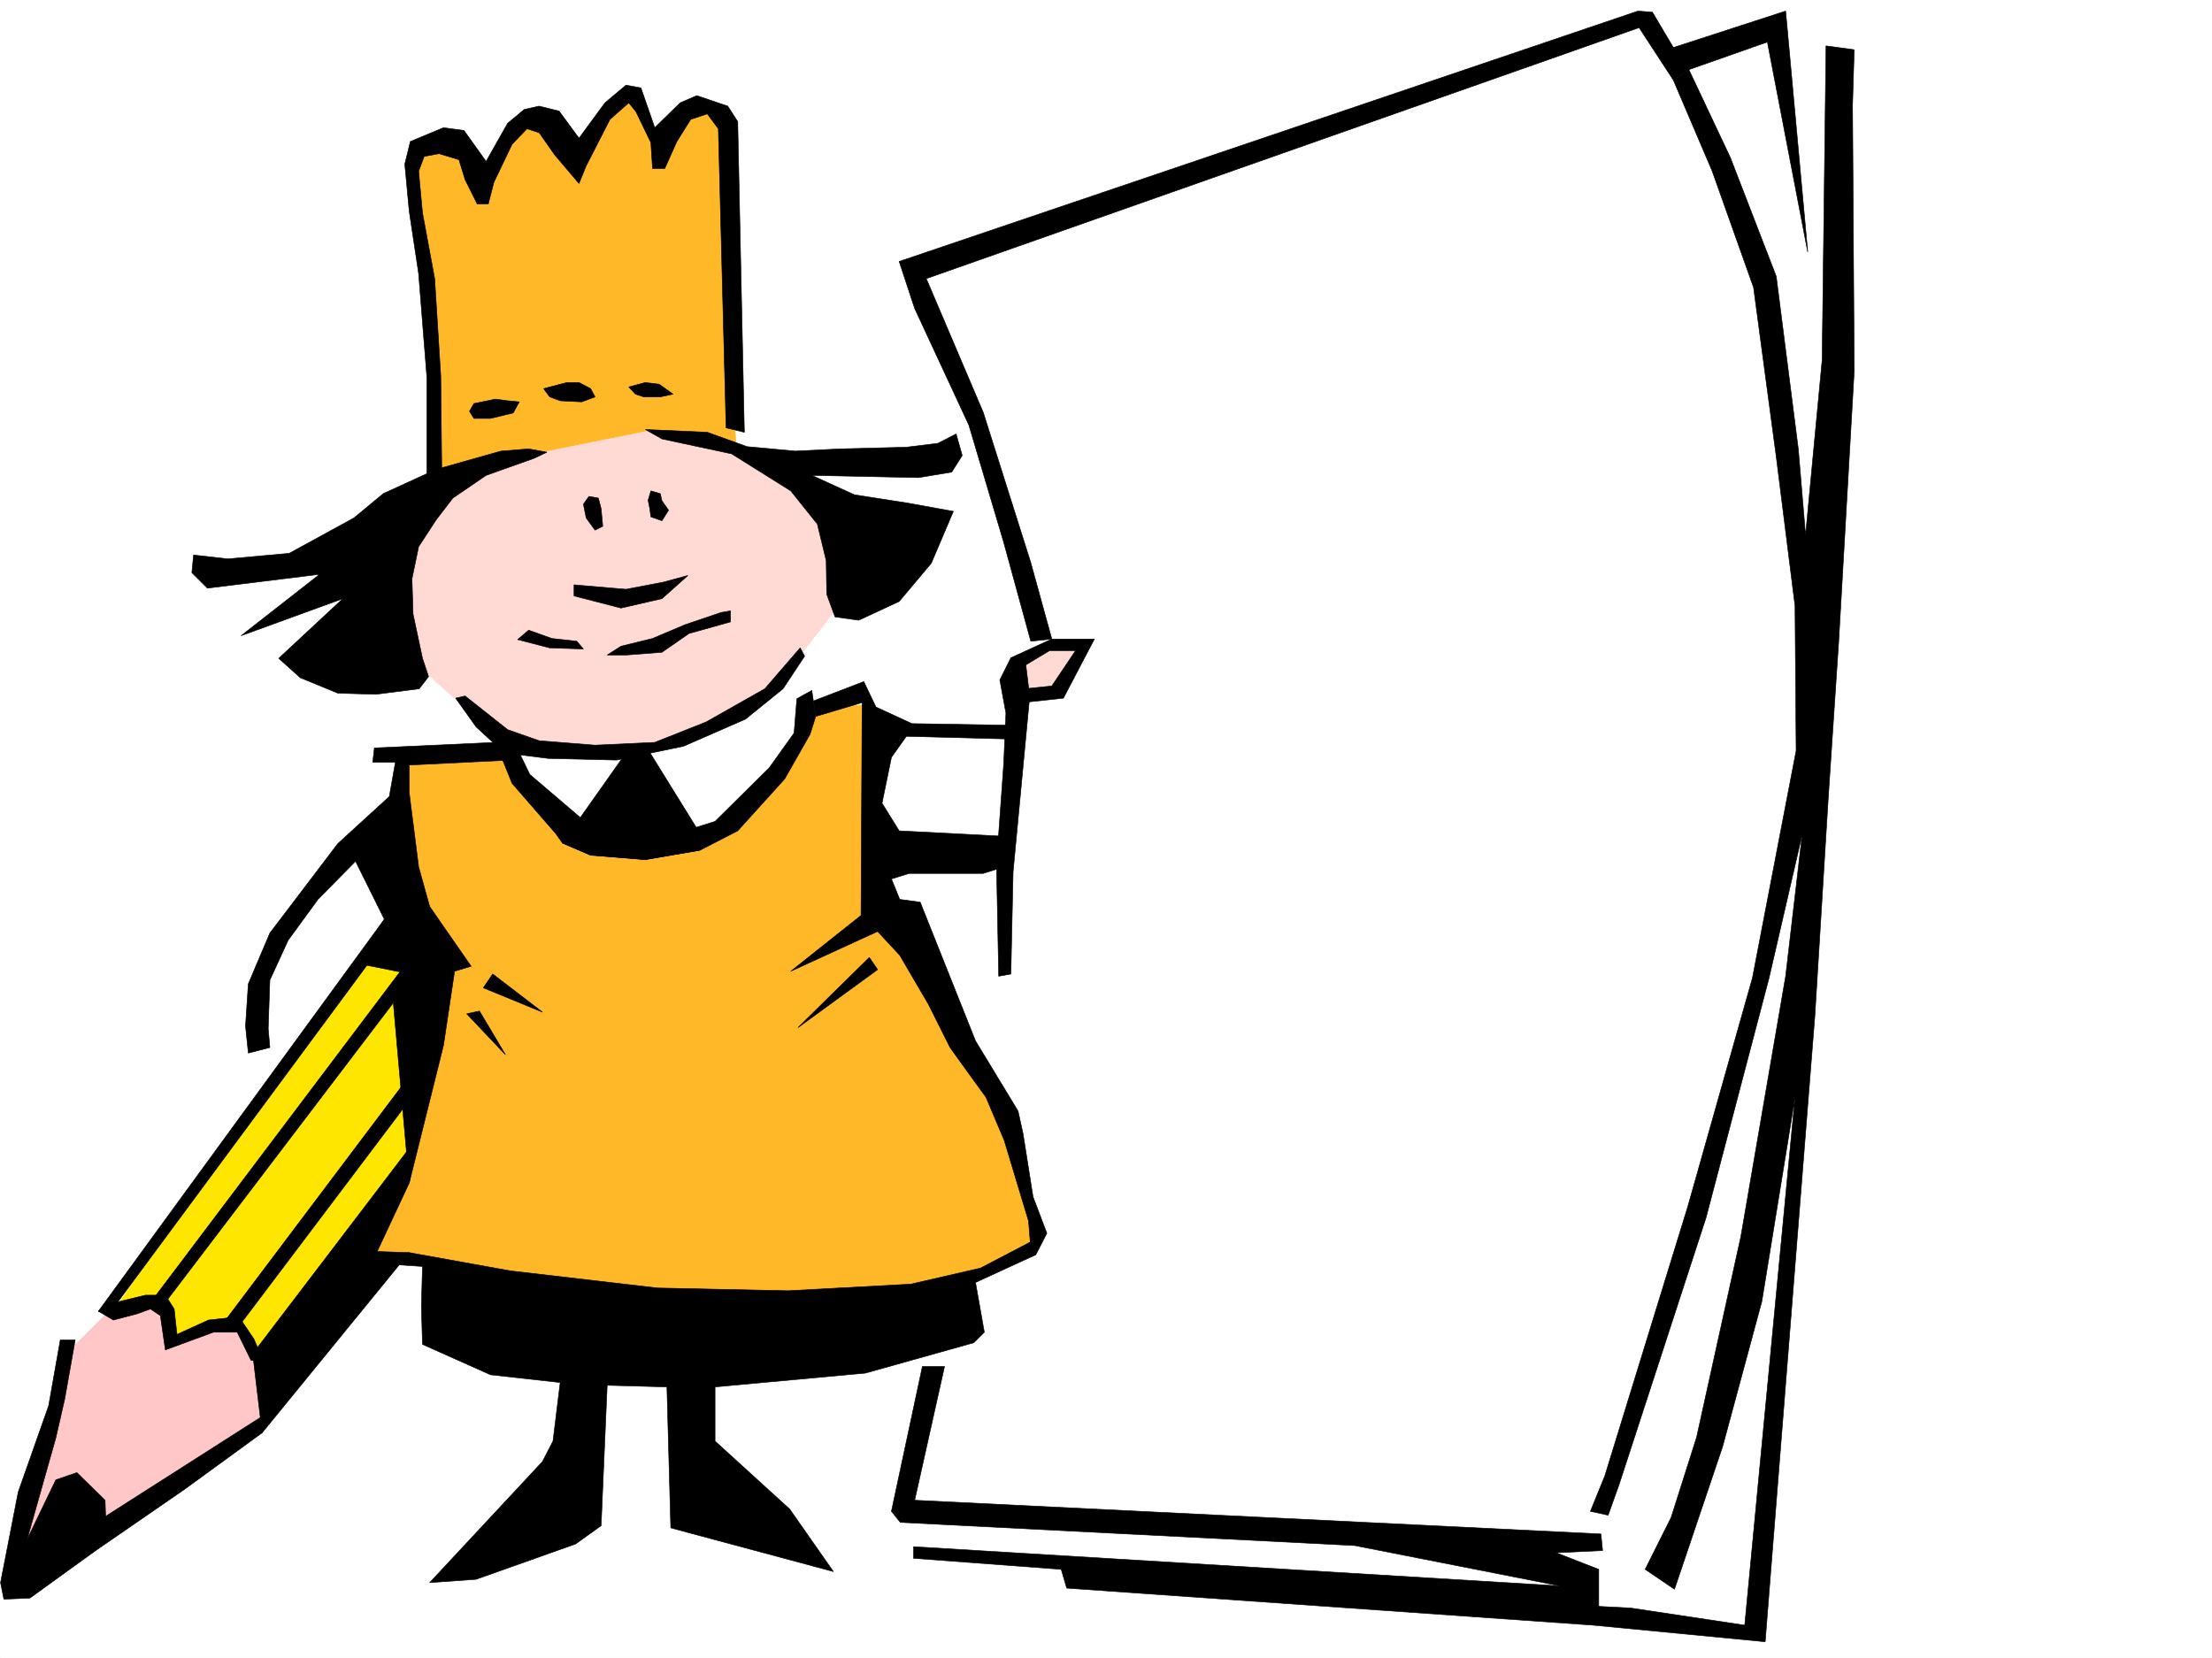
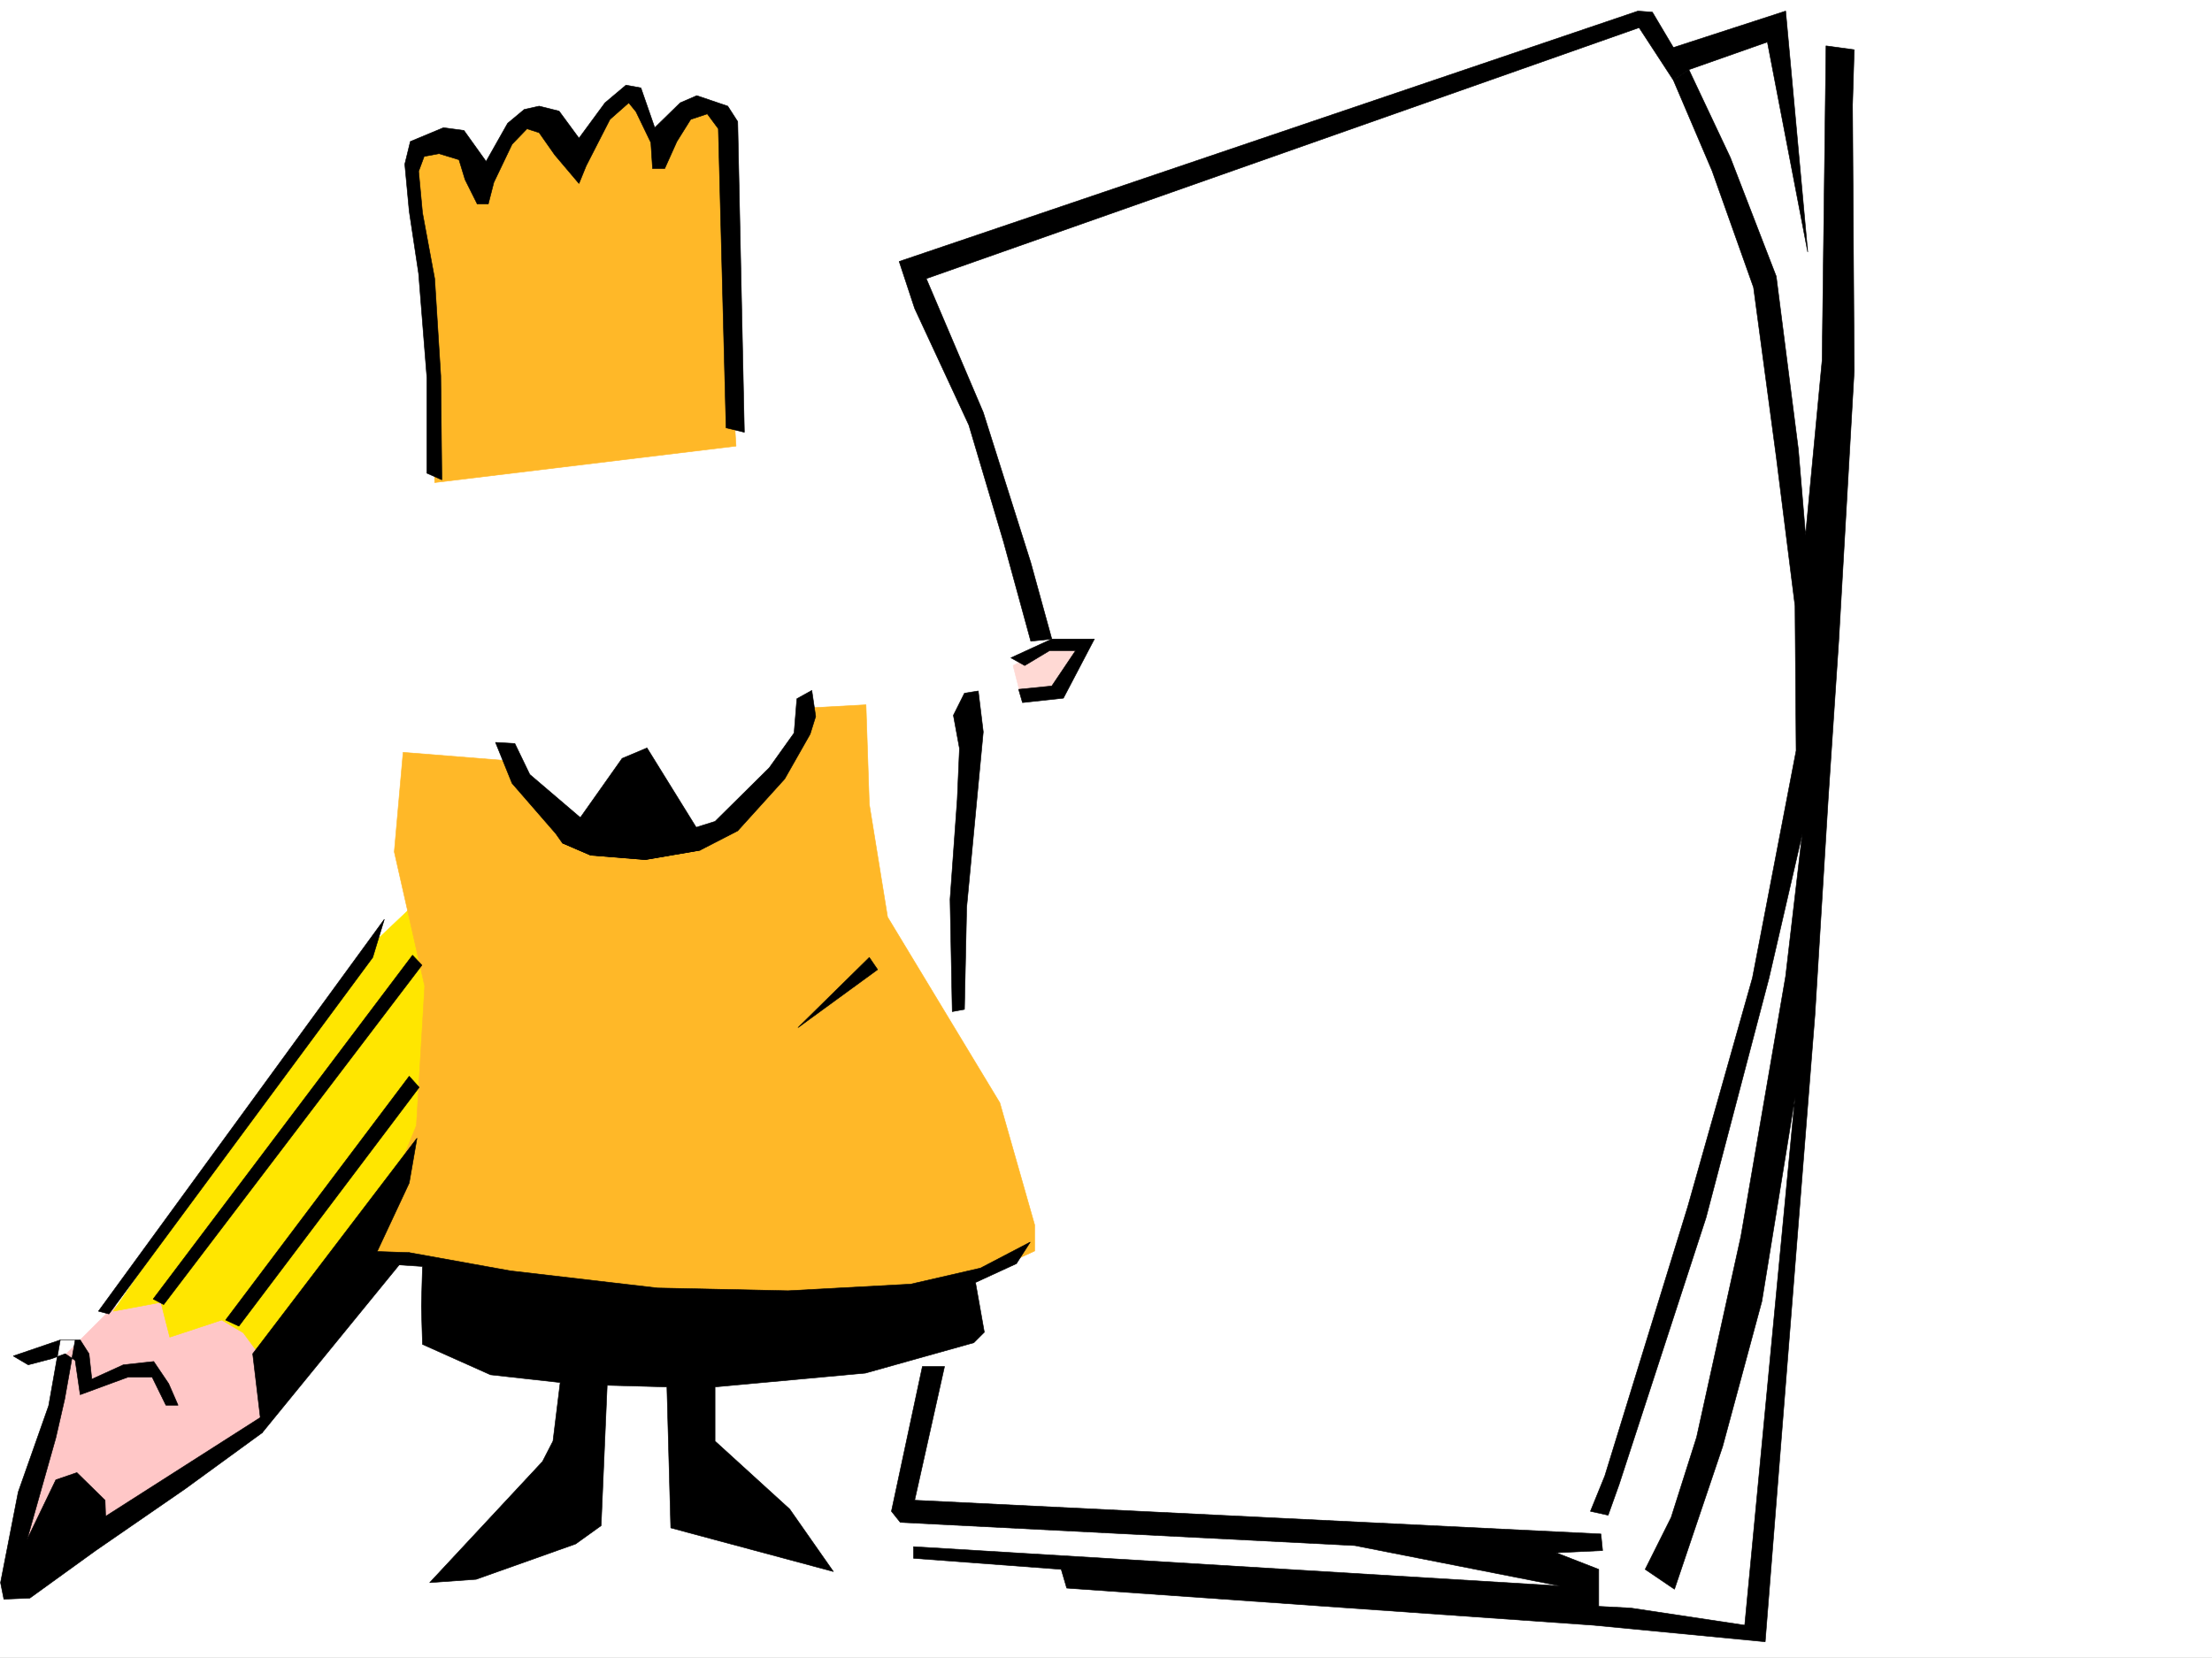
<svg xmlns="http://www.w3.org/2000/svg" width="2997.016" height="2246.297">
  <rect width="100%" height="100%" fill="#808080" stroke="none" />
  <defs>
    <clipPath id="a">
-       <path d="M0 0h2997v2244.137H0Zm0 0" />
-     </clipPath>
+       </clipPath>
  </defs>
  <path fill="#fff" d="M0 2246.297h2997.016V0H0Zm0 0" />
  <g clip-path="url(#a)" transform="translate(0 2.16)">
    <path fill="#fff" fill-rule="evenodd" stroke="#fff" stroke-linecap="square" stroke-linejoin="bevel" stroke-miterlimit="10" stroke-width=".743" d="M.742 2244.137h2995.531V-2.16H.743Zm0 0" />
  </g>
  <path fill="#fff" fill-rule="evenodd" stroke="#fff" stroke-linecap="square" stroke-linejoin="bevel" stroke-miterlimit="10" stroke-width=".743" d="M2220.8 32.219 1237.75 367.03l6.02 53.176 81.64 140.059 51.73 182.75 24.712 146.078-24.711 70.383L1366.625 1319l-134.86 644.914-11.964 101.113 35.191 40.43 228.54 17.984 708.023 64.438 194.836 18.73 75.656-1017.93 40.469-851.636-5.239-269.633-87.66-23.226-140.879 35.23zm0 0" />
  <path fill="#ffd9d4" fill-rule="evenodd" stroke="#ffd9d4" stroke-linecap="square" stroke-linejoin="bevel" stroke-miterlimit="10" stroke-width=".743" d="m1419.094 877.836-46.45 23.965 10.481 41.215h53.957l33.703-65.18zm0 0" />
  <path fill="#ffc7c7" fill-rule="evenodd" stroke="#ffc7c7" stroke-linecap="square" stroke-linejoin="bevel" stroke-miterlimit="10" stroke-width=".743" d="m153.586 1770.684-70.422 70.379-58.453 270.414 128.875-46.45 199.332-134.816 35.187-93.645-87.66-101.113zm0 0" />
  <path fill="#ffe600" fill-rule="evenodd" stroke="#ffe600" stroke-linecap="square" stroke-linejoin="bevel" stroke-miterlimit="10" stroke-width=".743" d="m499.738 1283.809-194.054 270.379-152.098 222.476 64.437-12.004 12 47.195 70.422-23.226 29.207 17.242 35.23 47.938 228.54-295.125-24.75-340.055zm0 0" />
-   <path fill="#fff" fill-rule="evenodd" stroke="#fff" stroke-linecap="square" stroke-linejoin="bevel" stroke-miterlimit="10" stroke-width=".743" d="M352.918 1465.078v-152.062l128.832-182.75 152.102-99.63 140.875-46.448 257.746-36.676 145.336 7.468 53.957 29.208h145.375l-4.496 128.831-6.02 35.231-218.023 11.223-590.41 83.125-70.419 64.437-106.39 146.781zm0 0" />
  <path fill="#ffb828" fill-rule="evenodd" stroke="#ffb828" stroke-linecap="square" stroke-linejoin="bevel" stroke-miterlimit="10" stroke-width=".743" d="m534.223 1154.23 41.21 182.012-11.257 188.735-64.438 158.042-17.988 35.231 82.426-6.766 45.707 12.746 258.488 52.434 415.867-12.004 29.953-29.207 87.66-40.43v-35.226l-47.19-165.512-152.102-251.687-24.75-152.801-4.496-134.817-83.165 4.497-4.496 47.933-117.613 128.836-87.664 12.004-105.648-29.207-88.403-88.406-140.136-11.223-6.727 75.66zm72.687-964.71-41.953 13.449-3.012 43.441 18.73 135.598 6.723 159.527 1.528 112.336 408.32-49.426-4.496-70.418-1.488-367.734-42.696-27.723-58.453 48.68-29.953-57.672-21.738 5.98-61.426 80.157-47.234-56.93-25.453 11.223-53.215 74.172-27.723-51.692zm0 0" />
-   <path fill="#ffd9d4" fill-rule="evenodd" stroke="#ffd9d4" stroke-linecap="square" stroke-linejoin="bevel" stroke-miterlimit="10" stroke-width=".743" d="m881.117 583.488-152.84 30.696L598.66 659.89l-59.941 92.863 22.484 144.55 77.145 68.934 67.445 44.184 143.852 5.984 73.43-11.965 116.124-64.437 47.977-56.188 53.918-68.894-2.227-109.363-89.93-83.868-119.101-33.707zm0 0" />
-   <path fill-rule="evenodd" stroke="#000" stroke-linecap="square" stroke-linejoin="bevel" stroke-miterlimit="10" stroke-width=".743" d="m814.453 689.098-3.754-14.23-12.746-2.27-7.508 10.52 3.754 18.687 12.004 16.5 10.48-5.239zm82.422-10.477-2.266-9.738-12.746-3.754-3.754 12.707 2.266 11.262 1.488 11.222 15.012 5.239 8.953-14.23zM777.738 807.453l63.657 16.461 55.48-12.746 35.191-31.438-32.96 8.997-50.95 9.734-70.418-6.02zm-61.465 46.414 31.477 11.258 33.703 3.715 8.992 10.52-45.668-1.524-43.48-11.223zm125.122 21.738 42.734-10.48 44.184-18.727 48.718-16.5 12.746-2.23v14.977l-56.226 15.718-36.676 25.453-48.719 3.754h-25.492zm-117.614-254.66-65.18 23.188-44.964 30.734-22.485 29.207-23.968 36.715-8.993 43.441 1.485 47.934 12.75 59.902 8.25 24.711-12.75 16.5-58.453 7.47-51.692-1.485-50.945-20.957-29.207-26.239 86.918-80.898-137.867 50.207 106.39-83.168-152.097 18.73-20.996-20.957 2.265-23.968 46.453 5.238 83.164-7.508 87.664-47.937 39.723-32.922 71.906-32.961 87.664-24.711 37.457-3.012 24.75 4.496zm173.094-26.235 94.387 20.216 80.156 50.203 35.973 44.926 12.003 49.465.743 45.668 11.222 30.69 32.22 4.497 54.698-25.453 43.48-51.692 29.95-70.378-62.168-11.262-71.945-11.219-57.672-26.238 144.594 3.012 44.964-7.47 14.23-22.48-8.25-29.21-24.71 12.71-42.734 5.239-89.149 2.265-61.426 3.012-65.18-6.02-53.96-19.472-83.906-3.754zM630.137 943.016l57.672 45.668 42.695 14.972 75.7 6.024 80.898-3.754 69.714-27.723 79.41-44.926 47.938-55.441 5.984 11.258-29.21 44.183-50.946 41.172-83.91 36.715-90.672 18.73-92.902-2.269-59.195-7.465-38.204-35.191-27.718-38.985zm57.672-399.996-16.461-2.227-29.246 5.98-5.985 10.48 5.985 9.735h22.48l30.734-7.468 8.25-14.973zm48.718-16.461 31.477-8.25h16.46l15.755 8.25 5.984 11.222-17.984 6.766-29.211-1.527-14.23-5.239zm115.383-2.266 22.485-5.984 18.726 2.27 18.73 13.448-17.242 3.754h-22.484l-11.223-3.754zm0 0" />
  <path fill-rule="evenodd" stroke="#000" stroke-linecap="square" stroke-linejoin="bevel" stroke-miterlimit="10" stroke-width=".743" d="M578.406 641.16V511.586l-11.222-140.84-12.747-84.613-5.98-63.692 7.508-30.695 44.926-18.726 27.718 3.75 29.993 41.957 29.207-51.692 22.48-18.73 20.215-4.496 26.98 6.726 26.98 36.715 35.227-47.937 28.465-23.97 20.215 3.755 18.73 53.922 34.485-33.707 22.484-9.735 41.953 14.23 13.489 20.958 8.996 420.953-24.75-5.985-10.48-405.23-14.977-20.215-22.48 7.508-18.731 29.95-16.5 36.714h-16.461l-2.266-35.23-20.215-41.915-9.738-12.003-25.492 22.484-32.219 62.91-9.734 23.969-32.961-38.942-21-29.953-16.461-5.277-20.254 20.996-24.71 51.691-7.509 29.207h-14.972l-16.461-32.96-8.25-26.981-26.98-8.25-20.216 3.754-7.507 20.215 5.242 56.187 16.5 89.149 8.25 131.804 1.484 140.84zm264.512 386.465-80.938 114.602 38.239 16.503 74.176 5.981 74.171-12.746 5.98-12.707-77.925-125.824zm0 0" />
  <path fill-rule="evenodd" stroke="#000" stroke-linecap="square" stroke-linejoin="bevel" stroke-miterlimit="10" stroke-width=".743" d="m1079.668 946.766-3.754 46.414-33.703 47.191-73.43 72.648-71.906 22.485-102.676-20.957-76.402-65.18-20.254-41.957-26.195-1.484 22.441 55.445 59.2 68.148 8.991 12.708 38.239 16.503 74.176 5.981 74.171-12.746 50.946-26.2 63.695-70.417 34.45-60.645 7.503-23.969-5.238-35.226zm0 0" />
-   <path fill-rule="evenodd" stroke="#000" stroke-linecap="square" stroke-linejoin="bevel" stroke-miterlimit="10" stroke-width=".743" d="m671.348 1005.926-164.102 7.508-2.23 19.472h30.695l-8.25 46.41-69.68 63.696-92.156 121.324-29.207 68.894-3.754 56.93 3.754 36.715 29.207-7.504-2.23-25.457 2.23-65.922 24.75-53.918 40.43-55.445 50.945-51.648 38.984 78.628-35.972 59.903 71.203 14.23-10.52 9.735-13.488 18.73 22.48 254.7 46.454-186.509 15.011-100.37 22.446-6.766-56.188-80.895-14.976-53.922-12.747-100.367v-37.457l137.125-6.727zm-3.754 313.816-12.746 18.73L735 1371.435zm-17.989 50.203-17.242 3.754 52.473 55.406zm452.547-420.207 68.188-26.195 16.46 34.445 48.72 22.485 135.601 2.226-1.488 18.73-141.617-3.753-20.215 28.465-12.75 62.168 23.226 37.457 144.633 7.507-2.27 41.172-28.464 8.996h-100.41l-23.965 7.504 11.219 27.684 27.722 3.754 74.957 187.992 57.672 95.133 6.762 30.73 13.492 85.356 18.727 49.46-15.012 29.208-26.2 11.965 18.731-29.207-2.27-28.465-32.96-109.324-24.711-58.454-21.739-29.949-26.98-37.457-29.207-58.418-38.985-66.664-29.949-32.219-117.652 53.957 95.168-75.656 1.488-288.363-62.914 18.726zm0 0" />
  <path fill-rule="evenodd" stroke="#000" stroke-linecap="square" stroke-linejoin="bevel" stroke-miterlimit="10" stroke-width=".743" d="m1177.809 1297.3 11.261 16.462-107.918 78.668zm-657.075-51.69-387.363 531.054 14.23 3.754 357.415-483.117zm38.2 48.68-351.391 465.874 14.23 7.508 349.907-459.895zm-4.497 164.023-248.753 330.316 17.984 8.25 244.258-323.55zm10.52 83.91-222.559 292.113 12.747 107.098 199.292-244.18-43.44-1.488 43.44-92.86zm0 0" />
-   <path fill-rule="evenodd" stroke="#000" stroke-linecap="square" stroke-linejoin="bevel" stroke-miterlimit="10" stroke-width=".743" d="m554.437 1697.254 137.125 24.71 199.293 23.227 176.848 3.75 166.332-8.992 94.387-21.699 67.45-35.23-18.731 29.207-55.442 25.496 11.961 67.406-14.23 14.234-146.86 41.172-203.789 18.727v73.43l101.153 92.12 59.195 84.614-220.29-59.16-5.237-191.004-80.938-2.227-8.21 190.223-34.485 24.75-134.86 47.933-62.949 4.5L735 1980.375l14.234-27.684 9.774-79.41-94.426-10.48-92.156-41.211-1.489-51.688 1.489-53.922-57.676-3.753zM81.68 1815.61l-15.758 89.148-41.211 116.828L.742 2144.44l4.496 22.442 35.23-1.485 89.15-64.398 120.62-83.168 104.907-76.398 1.488-23.227-213.528 136.34-.742-21.738-38.199-37.457-28.504 9.773-38.945 80.86 38.945-137.79 12.004-52.433 14.23-80.153zm62.914-47.938 52.469-12.746h26.98l11.965 18.73 3.754 34.446 42.695-19.473 41.211-4.496 20.254 29.988 12.71 29.211h-16.46l-18.73-38.203h-32.22l-65.179 23.969-6.766-46.45-13.488-8.992-18.73 6.762-31.473 8.21-20.215-11.964zm1208.539-444.918-2.973-152.063 9.738-135.558 3.012-68.895-8.25-44.965 14.973-29.949 18.73-3.011 6.766 55.445-22.484 237.453-3.012 138.531zm0 0" />
+   <path fill-rule="evenodd" stroke="#000" stroke-linecap="square" stroke-linejoin="bevel" stroke-miterlimit="10" stroke-width=".743" d="m554.437 1697.254 137.125 24.71 199.293 23.227 176.848 3.75 166.332-8.992 94.387-21.699 67.45-35.23-18.731 29.207-55.442 25.496 11.961 67.406-14.23 14.234-146.86 41.172-203.789 18.727v73.43l101.153 92.12 59.195 84.614-220.29-59.16-5.237-191.004-80.938-2.227-8.21 190.223-34.485 24.75-134.86 47.933-62.949 4.5L735 1980.375l14.234-27.684 9.774-79.41-94.426-10.48-92.156-41.211-1.489-51.688 1.489-53.922-57.676-3.753zM81.68 1815.61l-15.758 89.148-41.211 116.828L.742 2144.44l4.496 22.442 35.23-1.485 89.15-64.398 120.62-83.168 104.907-76.398 1.488-23.227-213.528 136.34-.742-21.738-38.199-37.457-28.504 9.773-38.945 80.86 38.945-137.79 12.004-52.433 14.23-80.153zh26.98l11.965 18.73 3.754 34.446 42.695-19.473 41.211-4.496 20.254 29.988 12.71 29.211h-16.46l-18.73-38.203h-32.22l-65.179 23.969-6.766-46.45-13.488-8.992-18.73 6.762-31.473 8.21-20.215-11.964zm1208.539-444.918-2.973-152.063 9.738-135.558 3.012-68.895-8.25-44.965 14.973-29.949 18.73-3.011 6.766 55.445-22.484 237.453-3.012 138.531zm0 0" />
  <path fill-rule="evenodd" stroke="#000" stroke-linecap="square" stroke-linejoin="bevel" stroke-miterlimit="10" stroke-width=".743" d="m1369.633 891.324 55.445-25.453h57.711l-41.992 80.113-55.445 6.024-5.239-17.988 44.965-4.497 32.219-47.937h-35.23l-33.704 20.215zm0 0" />
  <path fill-rule="evenodd" stroke="#000" stroke-linecap="square" stroke-linejoin="bevel" stroke-miterlimit="10" stroke-width=".743" d="m1396.613 868.84-36.715-134.074-47.195-158.786-73.43-158.039-20.996-63.656 1001-339.308 19.512 1.484 28.465 47.937 152.098-49.421 29.949 326.562-54.7-284.61-106.39 37.458-20.957 14.234-46.453-71.164-965.809 340.055 77.184 181.265 64.437 203.711 28.465 103.383zm0 0" />
  <path fill-rule="evenodd" stroke="#000" stroke-linecap="square" stroke-linejoin="bevel" stroke-miterlimit="10" stroke-width=".743" d="m2267.254 108.621 52.434 122.813 56.183 158.043 30.734 229.203 25.454 202.226 1.527 196.242-59.2 307.872-87.663 310.062-112.372 364.766-19.511 47.937 24.008 5.277 14.976-41.953 117.613-361.05 85.43-325.04 44.969-194.753-22.484 192.488-60.684 352.797-59.941 271.863-34.485 108.621-35.23 70.418 39.726 26.942 65.18-193.235 53.215-196.984 44.926-276.399-68.153 715.336-154.367-23.226-43.437-2.27v-50.164l-57.711-22.48 62.949-2.973-2.266-22.484-929.8-45.707 40.468-181.266h-29.988l-41.953 196.242 12 15.016 615.867 31.433 277.96 54.704-875.878-53.215v15.754l200.074 14.976 7.469 25.453 713.3 50.207 233.036 22.442 67.41-849.367 17.984-292.86 14.235-213.488 20.996-366.25-2.27-360.266 2.27-74.914-38.203-5.242-5.278 426.191-22.441 236.672-9.777-116.086-29.95-234.445-62.207-161.016-56.187-119.097Zm0 0" />
</svg>